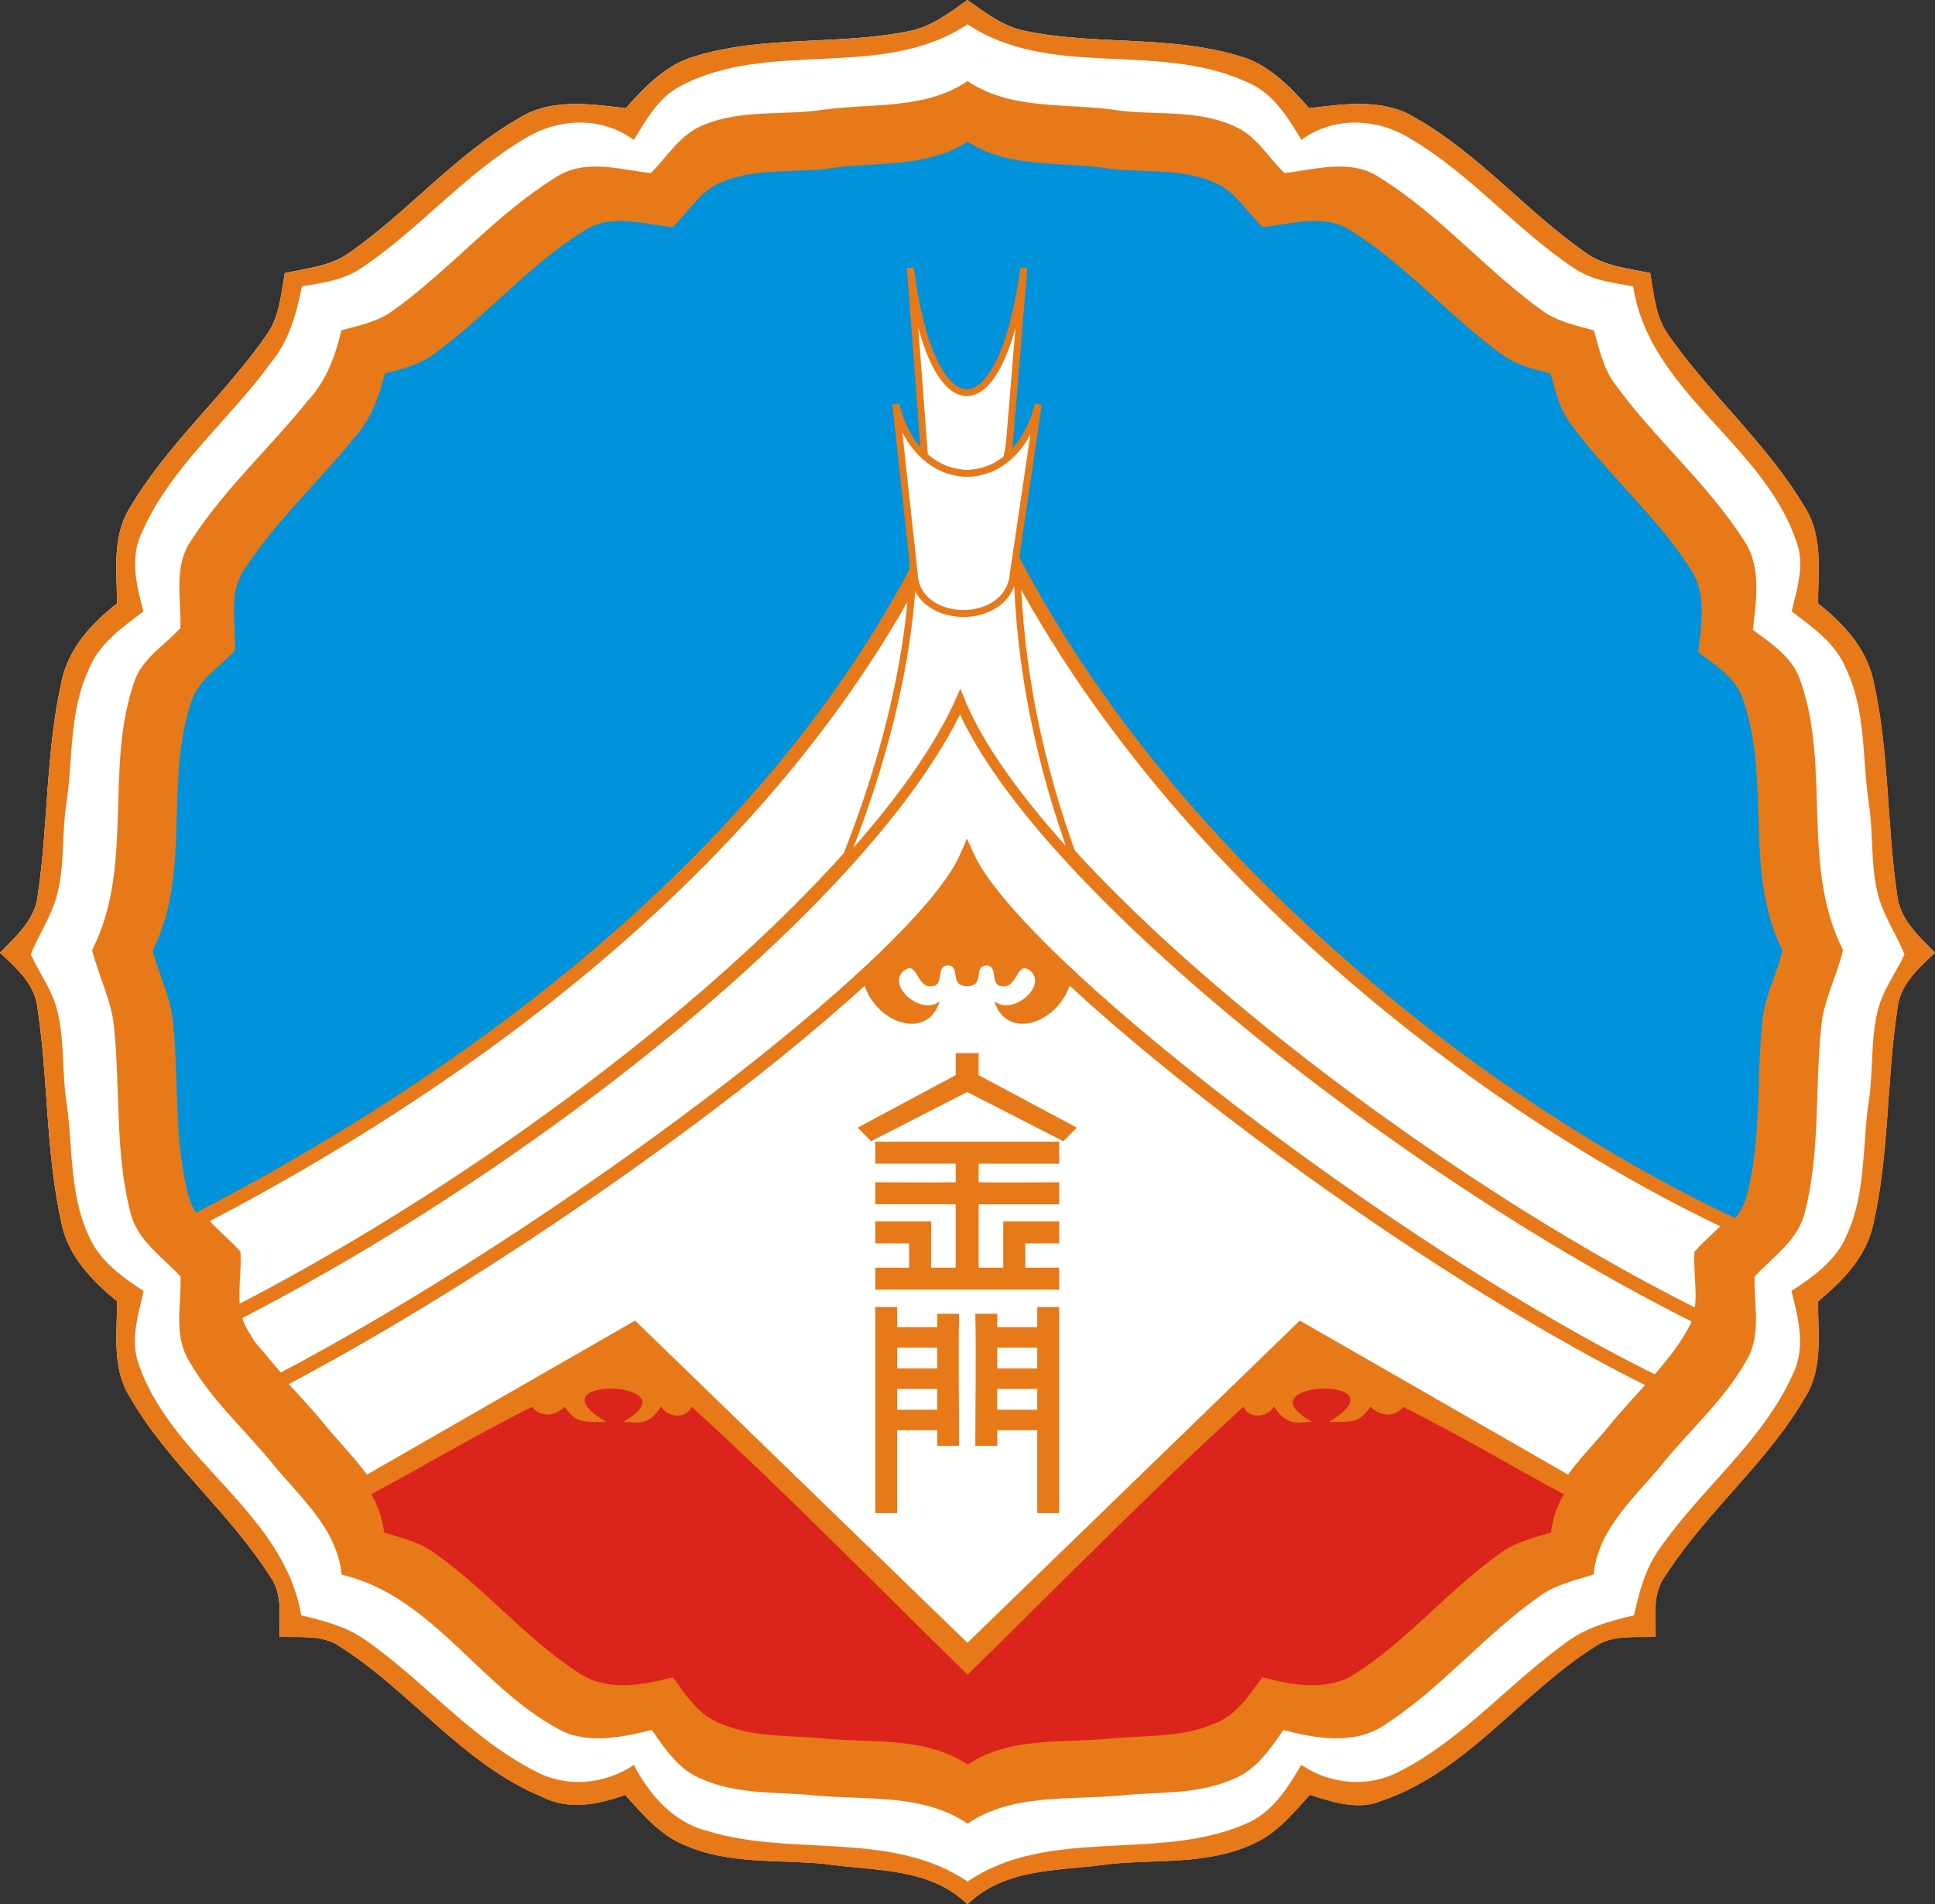
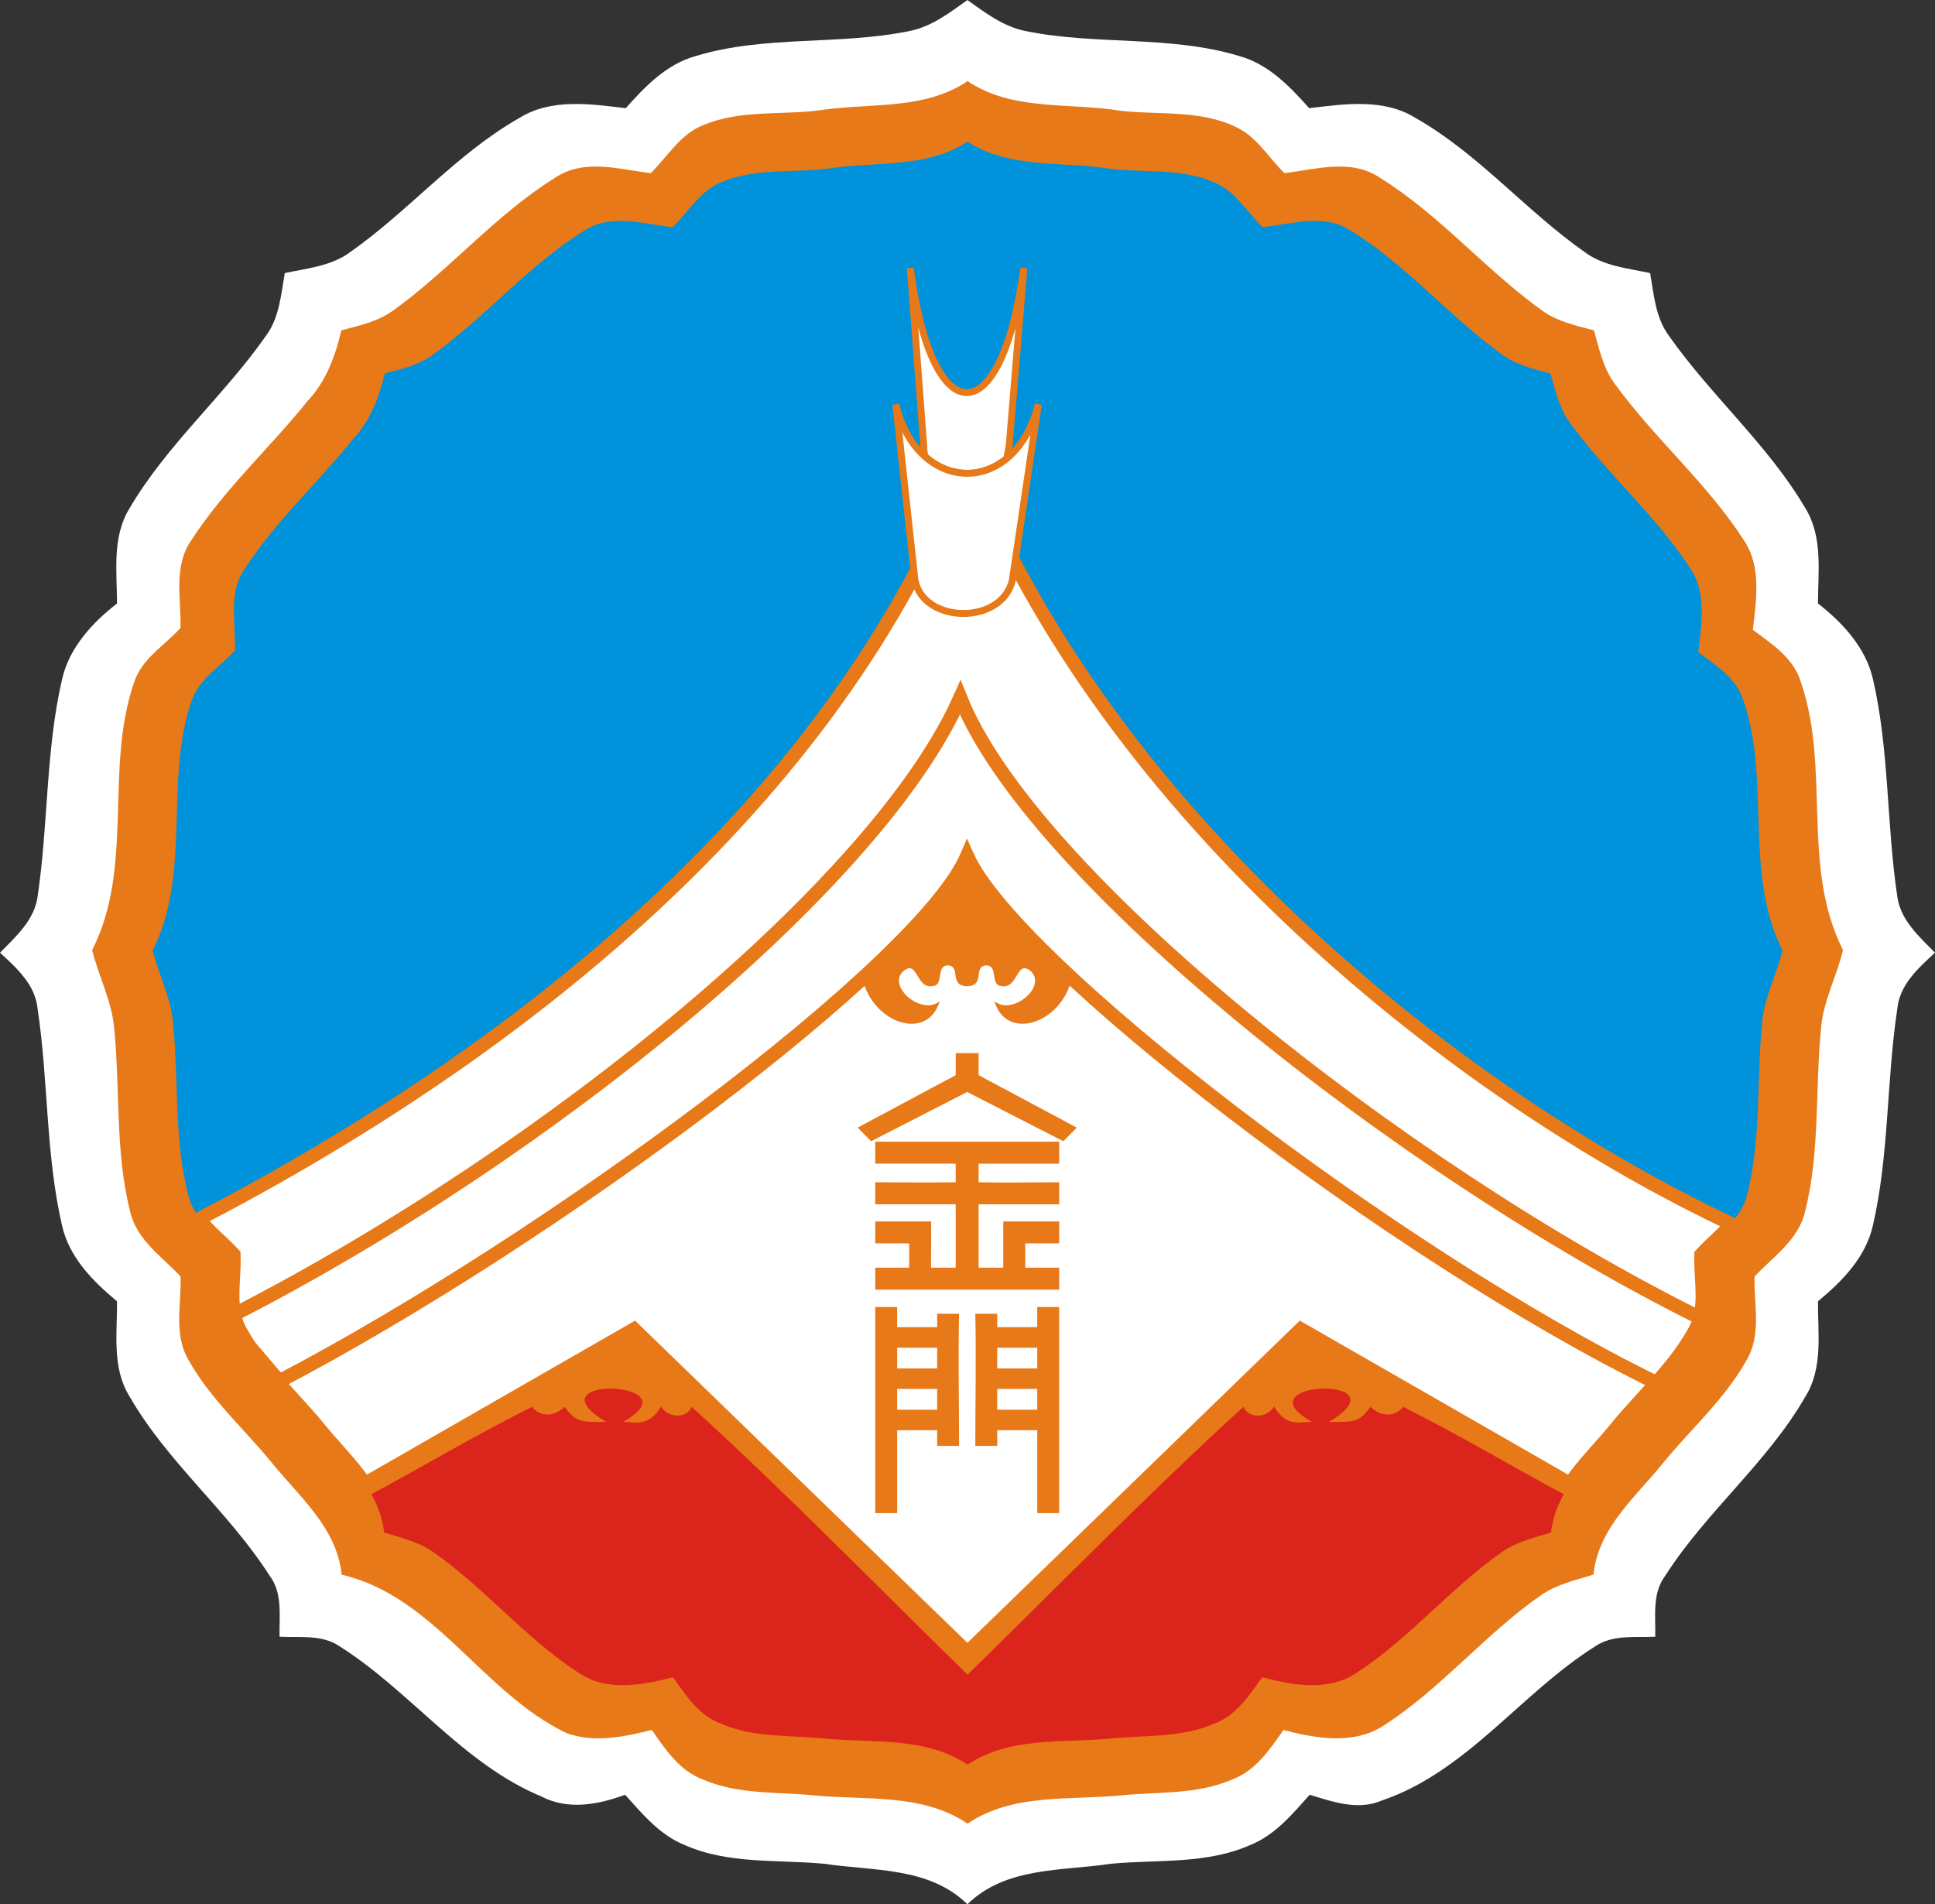
<svg xmlns="http://www.w3.org/2000/svg" xmlns:ns1="http://www.inkscape.org/namespaces/inkscape" xmlns:ns2="http://sodipodi.sourceforge.net/DTD/sodipodi-0.dtd" enable-background="new 0 0 1125 750" xml:space="preserve" viewBox="0 0 670.402 659.766" height="659.766" width="670.402" version="1.1" y="0px" x="0px" id="svg2" ns1:version="0.48.4 r9939" ns2:docname="金門.svg">
  <rect x="0" y="0" width="670.402" height="659.766" fill="#333333" stroke="none" />
  <defs id="defs76" />
  <ns2:namedview pagecolor="#ffffff" bordercolor="#666666" borderopacity="1" objecttolerance="10" gridtolerance="10" guidetolerance="10" ns1:pageopacity="0" ns1:pageshadow="2" ns1:window-width="1920" ns1:window-height="1028" id="namedview74" showgrid="false" fit-margin-top="0" fit-margin-left="0" fit-margin-right="0" fit-margin-bottom="0" ns1:zoom="1" ns1:cx="292.87314" ns1:cy="313.00604" ns1:window-x="-8" ns1:window-y="-8" ns1:window-maximized="1" ns1:current-layer="svg2" />
  <path style="fill:#ffffff" d="m 335.171,0.017 c 6.132,4.366 12.364,9.138 19.906,10.688 24.476,5.08 50.199,1.4 74.312,8.719 10.086,2.791 17.477,10.519 24.188,18.062 12.24,-1.465 25.793,-3.505 36.844,3.375 21.824,12.403 38.147,32.098 58.562,46.438 6.572,4.916 14.956,5.654 22.719,7.312 1.298,7.348 1.815,15.259 6.375,21.531 14.613,20.908 34.484,37.904 47.469,60.031 6.049,9.915 4.34,21.884 4.312,32.906 8.646,6.77 16.522,15.256 19.062,26.25 5.663,24.583 4.677,50.076 8.375,74.938 0.968,8.371 7.541,14.15 13.094,19.812 -5.8,5.362 -12.316,11.163 -13.062,19.562 -3.757,24.859 -2.775,50.352 -8.438,74.938 -2.484,11.047 -10.603,19.292 -19.031,26.281 -0.082,10.993 1.825,23.013 -4.281,32.875 -13.175,22.984 -34.393,39.919 -48.594,62.156 -4.642,6.105 -3.335,14.032 -3.5,21.188 -7.041,0.359 -14.776,-0.876 -20.938,3.406 -25.664,16.187 -44.299,43.258 -73.719,53.312 -8.26,3.59 -17.024,0.489 -25.062,-1.969 -5.965,6.629 -11.892,13.858 -20.375,17.312 -15.25,6.852 -32.314,5.069 -48.531,6.594 -17.045,2.568 -36.398,0.994 -49.688,14.031 -13.288,-13.037 -32.637,-11.462 -49.656,-14.031 -16.216,-1.522 -33.311,0.258 -48.531,-6.594 -8.482,-3.454 -14.437,-10.712 -20.406,-17.312 -9.337,3.425 -19.718,5.428 -29,0.594 -27.238,-11.329 -45.25,-36.386 -69.781,-51.938 -6.132,-4.282 -13.893,-3.047 -20.938,-3.406 -0.166,-7.155 1.172,-15.084 -3.469,-21.188 -14.198,-22.237 -35.384,-39.174 -48.562,-62.156 -6.103,-9.862 -4.198,-21.882 -4.281,-32.875 -8.427,-6.989 -16.576,-15.234 -19.062,-26.281 -5.661,-24.559 -4.706,-50.077 -8.438,-74.938 -0.746,-8.398 -7.232,-14.202 -13.031,-19.562 5.551,-5.665 12.096,-11.442 13.062,-19.812 3.676,-24.835 2.742,-50.255 8.406,-74.812 2.485,-11.048 10.388,-19.605 19.062,-26.375 -0.028,-11.022 -1.768,-22.985 4.281,-32.875 12.954,-22.154 32.853,-39.124 47.469,-60.062 4.53,-6.272 5.076,-14.182 6.375,-21.531 7.763,-1.657 16.144,-2.397 22.719,-7.312 20.414,-14.338 36.741,-34.035 58.562,-46.438 11.049,-6.879 24.604,-4.838 36.844,-3.375 6.713,-7.543 14.133,-15.27 24.219,-18.062 24.119,-7.322 49.81,-3.635 74.312,-8.719 7.541,-1.548 13.711,-6.322 19.844,-10.688 z" id="path8" ns1:connector-curvature="0" />
  <path style="fill:#ffffff" d="m 335.171,8.423 c -29.77,19.778 -68.75,4.822 -99.72,21.563 -7.46,3.922 -11.6,11.562 -15.91,18.468 -11.16,-8.261 -26.19,-7.595 -37.72,-0.437 -21.02,12.348 -36.817,31.728 -57.094,45.125 -5.995,3.951 -13.218,4.874 -20.125,6.062 -1.908,9.391 -4.486,19.016 -10.812,26.531 -14.254,19.723 -34.232,35.517 -44.344,58.031 -4.643,8.894 -2.263,18.943 0.25,28.031 -7.295,5.525 -15.365,11.129 -18.875,19.969 -7.017,14.723 -5.448,31.375 -7.906,47.094 -1.633,10.745 -0.35,21.848 -3.5,32.344 -2.016,6.877 -6.185,12.839 -8.781,19.469 3.148,6.713 7.802,12.814 9.375,20.188 2.321,9.888 1.47,20.185 2.906,30.188 2.403,15.717 0.937,32.374 7.844,47.125 3.646,8.563 11.429,14.177 18.969,19.094 -1.794,7.957 -4.569,16.38 -2,24.5 11.133,34.089 50.379,51.516 56.594,87.844 7.599,1.822 15.389,3.778 21.906,8.281 20.525,14.254 36.827,34.376 59.312,45.812 10.801,5.745 24.004,4.489 34.031,-2.281 5.412,10.469 13.787,20.041 25.719,22.969 29.228,8.951 63.384,-0.381 89.875,17.438 28.37,-19.2 65.532,-6.803 96,-19.812 9.256,-3.705 14.844,-12.366 19.594,-20.625 10.029,6.82 23.228,8.059 34.031,2.312 22.484,-11.439 38.814,-31.53 59.312,-45.812 6.548,-4.477 14.312,-6.461 21.938,-8.281 1.742,-7.736 3.723,-15.587 8.281,-22.219 14.421,-21.271 36.027,-37.52 46.719,-61.25 4.613,-9.199 1.939,-19.486 -0.438,-28.906 7.543,-4.89 15.389,-10.532 19.031,-19.094 6.906,-14.723 5.41,-31.341 7.812,-47.031 1.466,-10.138 0.562,-20.568 2.938,-30.594 1.657,-7.236 6.254,-13.244 9.375,-19.844 -2.898,-7.32 -7.665,-13.866 -9.406,-21.656 -2.348,-9.862 -1.382,-20.157 -2.875,-30.156 -2.457,-15.72 -0.919,-32.372 -7.938,-47.094 -3.508,-8.839 -11.582,-14.444 -18.875,-19.969 1.63,-6.906 3.941,-14.001 2.531,-21.156 -9.918,-35.94 -51.661,-53.704 -57.438,-91.438 -6.906,-1.189 -14.155,-2.113 -20.125,-6.062 -20.24,-13.4 -36.03,-32.78 -57.06,-45.125 -11.54,-7.154 -26.58,-7.821 -37.72,0.437 -4.8,-8.147 -10.24,-16.808 -19.53,-20.312 -30.49,-13.785 -67.45,-0.685 -96.12,-19.719 z" id="path10" ns1:connector-curvature="0" />
  <g transform="matrix(0.882,0,0,0.964,-450.199,-67.401)" id="g14" style="opacity:0.5">
</g>
  <g transform="matrix(0.882,0,0,0.964,-450.199,-67.401)" id="g16" style="opacity:0.5">
</g>
  <g transform="translate(-227.299,-145.503)" id="g18">
</g>
  <g transform="translate(-227.299,-145.503)" id="g20">
</g>
  <g transform="translate(-227.299,-145.503)" id="g22">
</g>
  <g transform="translate(-227.299,-145.503)" id="g24">
</g>
  <g transform="translate(-227.299,-145.503)" id="g26">
</g>
  <g transform="translate(-227.299,-145.503)" id="g28">
</g>
  <path d="m 335.181,48.553 c -13.827,9.183 -30.865,7.003 -46.5,9.146 -12.871,1.962 -26.415,-0.219 -38.719,4.916 -7.56,2.891 -11.582,10.269 -17.156,15.635 -10.088,-1.162 -21.396,-4.828 -30.655,1.285 -19.298,11.946 -34.031,29.721 -52.375,42.93 -4.952,3.69 -11.044,4.997 -16.875,6.545 -1.884,8.254 -4.955,16.37 -10.813,22.665 -12.254,15.222 -26.912,28.526 -37.594,44.987 -5.981,8.41 -3.253,18.947 -3.563,28.467 -5.081,5.729 -12.522,9.86 -15,17.549 -9.675,28.016 0.143,59.537 -13.531,86.572 2.09,8.41 6.345,16.299 7.094,25.123 1.987,19.711 0.255,39.933 5.156,59.307 0.665,2.92 1.956,5.451 3.594,7.745 l 532.81,1.372 c 2.144,-2.663 3.877,-5.595 4.688,-9.117 4.901,-19.378 3.17,-39.596 5.155,-59.307 0.697,-8.823 5.075,-16.716 7.063,-25.151 -13.597,-27.037 -3.934,-58.495 -13.531,-86.487 -2.266,-7.868 -9.484,-12.359 -15.625,-16.978 1.059,-9.647 2.978,-20.504 -2.905,-29.096 -11.971,-18.523 -29.09,-32.965 -41.938,-50.818 -3.534,-4.979 -4.817,-11.082 -6.469,-16.834 -5.83,-1.548 -11.947,-2.882 -16.875,-6.545 -18.344,-13.235 -33.104,-30.98 -52.375,-42.9 -9.286,-6.167 -20.572,-2.453 -30.688,-1.343 -5.16,-4.877 -8.796,-11.579 -15.375,-14.776 -11.764,-5.884 -25.265,-3.935 -37.905,-5.46 -16.432,-2.632 -34.491,0.189 -49.094,-9.432 z" style="fill:#0092db" id="path30" ns1:connector-curvature="0" />
  <path d="m 335.061,159.392 c -45.998,119.72 -157.61,206.58 -266.12,262.95 3.472,4.485 8.209,8.137 12.03,12.29 0.271,6.81 -1.197,14.08 0.188,20.779 109.75,-56.31 223.66,-150.2 251.53,-213.7 24.125,61.144 152.59,163.48 256.28,214.9 1.857,-7.034 0.169,-14.746 0.438,-21.95 3.306,-3.605 7.292,-6.838 10.563,-10.546 -94.44,-44.5 -215.9,-140.84 -264.91,-264.72 z" style="fill:#ffffff;stroke:#e77918;stroke-width:4.782" id="path32" ns1:connector-curvature="0" />
  <path d="m 332.681,241.702 c -27.87,63.51 -141.78,157.39 -251.53,213.71 0.446,2.156 1.181,4.254 2.375,6.26 0.927,1.657 1.92,3.264 2.969,4.829 3.171,3.726 6.734,7.938 10.25,12.091 95.032,-49.803 222.66,-145.03 238.31,-182.01 15.953,36.512 148.31,138.38 238.81,182.55 4.833,-5.442 9.423,-11.068 13,-17.463 0.968,-1.63 1.638,-3.329 2.094,-5.06 -103.67,-51.42 -232.14,-153.76 -256.27,-214.91 z" style="fill:#ffffff;stroke:#e77918;stroke-width:4.782" id="path34" ns1:connector-curvature="0" />
  <path d="m 335.071,296.582 c -15.677,37.043 -143.74,132.53 -238.83,182.26 4.587,5.188 9.421,10.201 13.813,15.52 9.003,11.248 21.321,21.257 22.999,36.556 30.082,7.198 45.517,38.266 72.5,51.218 8.979,3.277 18.703,1.13 27.656,-1.115 4.386,6.346 8.973,13.335 16.531,16.12 11.506,5.005 24.267,3.91 36.469,5.202 16.485,1.495 34.444,-0.699 48.969,8.975 14.524,-9.674 32.488,-7.48 48.999,-8.975 12.175,-1.292 24.933,-0.197 36.438,-5.202 7.559,-2.785 12.182,-9.799 16.594,-16.092 10.577,2.761 22.929,5.068 32.655,-1.486 18.523,-11.996 32.642,-29.537 50.75,-42.1 5.008,-3.406 10.961,-4.789 16.688,-6.545 1.676,-15.298 14.027,-25.311 23.03,-36.584 4.309,-5.216 9.025,-10.131 13.531,-15.205 -90.5,-44.19 -222.83,-146.06 -238.79,-182.57 z" style="fill:#ffffff;stroke:#e77918;stroke-width:4.782" id="path36" ns1:connector-curvature="0" />
  <path d="m 220.031,457.552 -94.999,54.562 c 4.063,5.549 7.239,11.587 8.03,18.807 30.082,7.198 45.517,38.266 72.5,51.218 8.979,3.277 18.703,1.13 27.656,-1.115 4.386,6.346 8.973,13.335 16.53,16.12 11.507,5.005 24.268,3.91 36.47,5.202 16.485,1.495 34.444,-0.699 48.969,8.975 14.524,-9.674 32.488,-7.48 48.999,-8.975 12.175,-1.292 24.933,-0.197 36.438,-5.202 7.559,-2.785 12.182,-9.799 16.594,-16.092 10.577,2.761 22.929,5.068 32.655,-1.486 18.523,-11.996 32.642,-29.537 50.75,-42.1 5.008,-3.406 10.961,-4.789 16.688,-6.545 0.791,-7.222 3.987,-13.252 8.063,-18.807 l -95.04,-54.57 -115.16,111.64 -115.15,-111.64 z" style="fill:#e77918" id="path38" ns1:connector-curvature="0" />
  <g transform="matrix(0.882,0,0,0.882,-227.307,-44.575)" id="g40">
</g>
  <g transform="matrix(0.882,0,0,0.882,-227.307,-44.575)" id="g42">
-     <path d="m 637.79,50.569 c -6.954,4.95 -13.984,10.367 -22.534,12.122 -27.783,5.764 -56.912,1.582 -84.26,9.884 -11.436,3.166 -19.849,11.929 -27.461,20.482 -13.878,-1.659 -29.248,-3.976 -41.776,3.824 -24.743,14.063 -43.255,36.405 -66.402,52.663 -7.455,5.574 -16.958,6.417 -25.76,8.296 -1.473,8.333 -2.092,17.291 -7.228,24.403 -16.572,23.742 -39.135,42.969 -53.823,68.089 -6.859,11.214 -4.886,24.804 -4.854,37.302 -9.836,7.676 -18.795,17.353 -21.613,29.88 -6.422,27.846 -5.365,56.685 -9.533,84.845 -1.096,9.491 -8.517,16.036 -14.811,22.459 6.576,6.078 13.93,12.678 14.776,22.2 4.231,28.189 3.148,57.096 9.567,84.943 2.819,12.527 12.059,21.89 21.614,29.815 0.094,12.465 -2.066,26.087 4.854,37.269 14.943,26.06 38.999,45.273 55.098,70.488 5.262,6.921 3.745,15.902 3.933,24.015 7.988,0.407 16.787,-0.998 23.74,3.857 27.815,17.634 48.238,46.072 79.122,58.918 10.524,5.481 22.295,3.202 32.882,-0.681 6.768,7.484 13.521,15.691 23.138,19.607 17.258,7.769 36.641,5.76 55.028,7.486 19.298,2.913 41.235,1.129 56.302,15.912 15.068,-14.783 37.013,-13 56.34,-15.912 18.388,-1.729 37.736,0.283 55.028,-7.486 9.618,-3.917 16.337,-12.09 23.101,-19.607 9.114,2.787 19.051,6.307 28.417,2.236 33.358,-11.401 54.487,-42.12 83.587,-60.474 6.986,-4.856 15.756,-3.45 23.74,-3.857 0.187,-8.114 -1.294,-17.091 3.969,-24.013 16.102,-25.215 40.159,-44.428 55.098,-70.489 6.924,-11.182 4.761,-24.804 4.854,-37.269 9.556,-7.925 18.762,-17.289 21.579,-29.815 6.42,-27.877 5.307,-56.754 9.567,-84.942 0.846,-9.524 8.235,-16.121 14.811,-22.201 -6.296,-6.421 -13.747,-12.967 -14.845,-22.459 -4.193,-28.19 -3.075,-57.099 -9.496,-84.974 -2.881,-12.466 -11.811,-22.076 -21.614,-29.752 0.031,-12.498 1.969,-26.09 -4.89,-37.333 -14.723,-25.09 -37.254,-44.349 -53.823,-68.057 -5.17,-7.112 -5.756,-16.071 -7.228,-24.403 -8.802,-1.88 -18.308,-2.722 -25.76,-8.296 -23.21,-16.29 -41.72,-38.63 -66.47,-52.689 -12.53,-7.801 -27.9,-5.485 -41.78,-3.824 -7.6,-8.553 -15.98,-17.317 -27.42,-20.482 -27.34,-8.299 -56.51,-4.124 -84.26,-9.884 -8.55,-1.757 -15.62,-7.171 -22.57,-12.122 z m 0,9.528 c 32.512,21.582 74.414,6.731 108.99,22.362 10.527,3.973 16.696,13.803 22.146,23.041 12.623,-9.364 29.675,-8.63 42.768,-0.518 23.838,14.001 41.747,35.979 64.735,51.172 6.769,4.478 14.989,5.523 22.819,6.871 6.55,42.786 53.88,62.922 65.126,103.67 1.598,8.113 -1.022,16.184 -2.87,24.015 8.269,6.265 17.424,12.598 21.402,22.62 7.958,16.693 6.214,35.584 9,53.409 1.693,11.338 0.599,23.009 3.261,34.191 1.974,8.833 7.378,16.265 10.664,24.565 -3.539,7.484 -8.751,14.286 -10.63,22.491 -2.694,11.368 -1.669,23.182 -3.331,34.677 -2.724,17.791 -1.028,36.65 -8.858,53.344 -4.13,9.708 -13.026,16.104 -21.579,21.649 2.695,10.682 5.727,22.366 0.496,32.797 -12.123,26.907 -36.62,45.299 -52.972,69.418 -5.169,7.52 -7.415,16.443 -9.39,25.215 -8.646,2.064 -17.45,4.322 -24.874,9.398 -23.242,16.195 -41.758,38.947 -67.252,51.918 -12.249,6.516 -27.215,5.14 -38.587,-2.593 -5.385,9.365 -11.723,19.166 -22.218,23.367 -34.547,14.752 -76.682,0.688 -108.85,22.459 -30.037,-20.204 -68.765,-9.62 -101.91,-19.769 -13.529,-3.32 -23.024,-14.153 -29.16,-26.024 -11.37,7.677 -26.34,9.074 -38.587,2.56 -25.495,-12.968 -43.979,-35.755 -67.252,-51.918 -7.39,-5.106 -16.223,-7.332 -24.839,-9.398 -7.047,-41.192 -51.547,-60.971 -64.17,-99.624 -2.913,-9.207 0.234,-18.752 2.268,-27.774 -8.549,-5.575 -17.408,-11.939 -21.542,-21.649 -7.831,-16.726 -6.169,-35.619 -8.894,-53.44 -1.629,-11.342 -0.663,-23.011 -3.295,-34.223 -1.784,-8.361 -7.06,-15.269 -10.63,-22.881 2.944,-7.518 7.671,-14.272 9.957,-22.07 3.572,-11.901 2.118,-24.502 3.969,-36.686 2.787,-17.823 1.01,-36.715 8.966,-53.409 3.98,-10.023 13.131,-16.355 21.402,-22.62 -2.849,-10.305 -5.546,-21.707 -0.282,-31.792 11.465,-25.529 34.118,-43.457 50.28,-65.821 7.173,-8.521 10.097,-19.426 12.26,-30.075 7.832,-1.348 16.022,-2.391 22.819,-6.871 22.991,-15.191 40.901,-37.171 64.735,-51.172 13.063,-8.116 30.112,-8.849 42.769,0.519 4.888,-7.831 9.577,-16.521 18.034,-20.968 35.111,-18.982 79.343,-2.011 113.1,-24.437 z" style="fill:#e77918" id="path44" ns1:connector-curvature="0" />
-   </g>
+     </g>
  <g transform="matrix(0.882,0,0,0.882,-227.307,-44.575)" id="g46">
    <path d="m 637.79,83.01 c -16.788,11.148 -37.463,8.514 -56.444,11.116 -15.628,2.382 -32.081,-0.272 -47.02,5.963 -9.177,3.51 -14.067,12.476 -20.836,18.991 -12.249,-1.41 -25.959,-5.869 -37.205,1.556 -23.429,14.504 -41.33,36.077 -63.602,52.113 -6.014,4.48 -13.402,6.091 -20.48,7.972 -2.285,10.021 -6.035,19.872 -13.146,27.515 -14.878,18.481 -32.668,34.624 -45.638,54.609 -7.264,10.212 -3.946,23.021 -4.323,34.578 -6.17,6.956 -15.204,11.958 -18.214,21.293 -11.746,34.014 0.163,72.274 -16.441,105.1 2.538,10.212 7.7,19.783 8.61,30.497 2.413,23.929 0.321,48.488 6.272,72.01 2.538,11.151 12.54,17.548 19.807,25.441 0.435,10.93 -2.834,22.837 3.118,32.829 8.395,15.005 21.372,26.577 32.209,39.7 10.931,13.657 25.885,25.824 27.921,44.399 36.524,8.739 55.253,46.433 88.016,62.159 10.901,3.978 22.72,1.397 33.591,-1.329 5.325,7.704 10.878,16.192 20.055,19.574 13.968,6.076 29.476,4.718 44.29,6.287 20.016,1.816 41.823,-0.824 59.457,10.922 17.637,-11.745 39.446,-9.107 59.492,-10.922 14.782,-1.57 30.285,-0.211 44.256,-6.287 9.177,-3.382 14.769,-11.903 20.126,-19.542 12.841,3.351 27.838,6.142 39.65,-1.815 22.491,-14.565 39.631,-35.856 61.618,-51.107 6.078,-4.135 13.314,-5.808 20.268,-7.941 2.034,-18.574 17.027,-30.744 27.957,-44.431 10.838,-13.124 23.814,-24.663 32.209,-39.669 5.952,-10.022 2.676,-21.898 3.083,-32.797 7.265,-7.926 17.275,-14.323 19.844,-25.473 5.953,-23.526 3.859,-48.081 6.272,-72.011 0.846,-10.713 6.162,-20.287 8.575,-30.528 -16.509,-32.827 -4.788,-71.017 -16.441,-105 -2.752,-9.553 -11.503,-15.005 -18.957,-20.613 1.283,-11.714 3.599,-24.895 -3.543,-35.325 -14.533,-22.489 -35.319,-40.029 -50.916,-61.706 -4.292,-6.045 -5.863,-13.433 -7.866,-20.417 -7.079,-1.881 -14.499,-3.525 -20.48,-7.972 -22.272,-16.069 -40.203,-37.609 -63.602,-52.081 -11.277,-7.488 -24.959,-2.968 -37.24,-1.62 -6.265,-5.922 -10.685,-14.071 -18.673,-17.953 -14.283,-7.143 -30.68,-4.761 -46.028,-6.612 -19.953,-3.194 -41.872,0.212 -59.601,-11.47 z m 0,22.588 c 16.558,10.909 37.035,7.71 55.666,10.695 14.334,1.73 29.642,-0.481 42.979,6.19 7.461,3.626 11.582,11.226 17.433,16.756 11.468,-1.259 24.265,-5.47 34.795,1.523 21.85,13.515 38.587,33.638 59.386,48.645 5.586,4.154 12.522,5.665 19.134,7.421 1.87,6.522 3.326,13.442 7.335,19.088 14.566,20.243 33.978,36.618 47.551,57.622 6.669,9.742 4.495,22.052 3.294,32.992 6.962,5.235 15.149,10.329 17.718,19.25 10.881,31.74 -0.074,67.41 15.343,98.067 -2.253,9.564 -7.217,18.514 -8.008,28.519 -2.252,22.349 -0.288,45.275 -5.846,67.248 -2.396,10.412 -11.746,16.385 -18.532,23.788 -0.38,10.178 2.688,21.266 -2.87,30.626 -7.839,14.012 -19.961,24.785 -30.083,37.042 -10.208,12.783 -24.214,24.136 -26.114,41.481 -6.493,1.992 -13.243,3.56 -18.921,7.421 -20.532,14.245 -36.539,34.134 -57.542,47.738 -11.03,7.431 -25.035,4.815 -37.028,1.684 -5.004,7.136 -10.246,15.088 -18.815,18.246 -13.046,5.674 -27.511,4.433 -41.315,5.898 -18.721,1.694 -39.09,-0.793 -55.559,10.176 -16.468,-10.969 -36.831,-8.481 -55.524,-10.176 -13.836,-1.464 -28.303,-0.224 -41.349,-5.898 -8.57,-3.158 -13.771,-11.083 -18.744,-18.279 -10.152,2.547 -21.178,4.981 -31.358,1.265 C 460.221,695.94 442.72,660.711 408.611,652.55 406.71,635.205 392.74,623.855 382.532,611.101 372.411,598.845 360.29,588.039 352.449,574.026 c -5.559,-9.331 -2.499,-20.45 -2.906,-30.658 -6.788,-7.371 -16.129,-13.342 -18.496,-23.754 -5.557,-21.968 -3.593,-44.897 -5.846,-67.248 -0.849,-10.005 -5.674,-18.951 -8.043,-28.487 15.504,-30.656 4.374,-66.398 15.344,-98.164 2.809,-8.718 11.247,-13.403 17.008,-19.899 0.351,-10.794 -2.744,-22.741 4.038,-32.278 12.112,-18.664 28.733,-33.751 42.626,-51.01 6.642,-7.137 10.125,-16.34 12.26,-25.7 6.613,-1.756 13.519,-3.237 19.134,-7.421 20.799,-14.977 37.506,-35.132 59.386,-48.677 10.5,-6.933 23.323,-2.775 34.76,-1.458 6.32,-6.085 10.882,-14.449 19.454,-17.727 13.951,-5.822 29.308,-3.35 43.902,-5.573 17.723,-2.433 37.041,0.038 52.72,-10.374 z" style="fill:#e77918;stroke:#e77918" id="path48" ns1:connector-curvature="0" />
    <path d="m 496.73,596.03 c -8.517,0.245 -15.501,4.371 -0.815,13.093 -9.259,-0.047 -11.923,0.469 -16.37,-5.963 -4.529,4.345 -10.096,3.719 -12.862,0 -26.749,13.586 -43.288,23.827 -63.105,34.32 2.568,4.568 4.424,9.517 5.03,15.07 6.494,1.991 13.244,3.56 18.921,7.421 20.535,14.245 36.541,34.134 57.544,47.737 11.031,7.432 25.035,4.816 37.028,1.685 5.003,7.136 10.245,15.088 18.815,18.246 13.047,5.674 27.509,4.433 41.315,5.898 18.722,1.694 39.089,-0.793 55.558,10.176 16.471,-10.969 36.838,-8.482 55.559,-10.176 13.806,-1.465 28.269,-0.224 41.315,-5.898 8.57,-3.158 13.812,-11.112 18.815,-18.246 11.993,3.129 25.998,5.746 37.028,-1.685 21.003,-13.602 37.01,-33.492 57.544,-47.737 5.677,-3.862 12.427,-5.43 18.92,-7.421 0.609,-5.552 2.465,-10.502 5.033,-15.07 -19.816,-10.493 -36.358,-20.735 -63.107,-34.32 -2.765,3.719 -8.332,4.345 -12.861,0 -4.446,6.432 -7.111,5.918 -16.37,5.963 31.332,-18.607 -35.905,-16.312 -6.484,0 -4.57,-0.281 -9.648,2.521 -15.024,-6.028 -2.566,4.397 -9.932,4.996 -11.976,0.065 -36.622,33.293 -76.08,73.711 -108.39,105.23 -32.308,-31.518 -71.766,-71.936 -108.39,-105.23 -2.043,4.931 -9.411,4.333 -11.976,-0.065 -5.375,8.55 -10.453,5.746 -15.024,6.028 15.627,-8.667 3.981,-13.372 -5.672,-13.093 z" style="fill:#db241c" id="path50" ns1:connector-curvature="0" />
  </g>
  <g transform="matrix(0.882,0,0,0.882,-227.307,-44.575)" id="g52">
    <g transform="translate(-0.195,0)" id="g54">
      <g transform="translate(2.356,0)" id="g56">
        <path d="m 630.97,464.23 v 8.653 l -38.516,20.612 5.281,5.347 37.736,-19.348 37.772,19.348 5.28,-5.347 -38.55,-20.612 v -8.653 h -9.003 z" style="fill:#e77918" id="path58" ns1:connector-curvature="0" />
        <path d="m 599.36,499 v 8.654 h 31.605 v 7.292 c -10.461,0.187 -21.11,0.029 -31.605,0 v 8.653 h 31.605 v 24.922 h -9.672 l 0.034,-18.181 h -21.96 v 8.62 h 13.323 v 9.561 h -13.32 v 8.62 h 72.248 v -8.62 h -13.323 v -9.561 h 13.323 v -8.62 h -21.97 v 18.181 h -9.672 v -24.91 h 31.642 v -8.653 c -10.495,0.029 -21.18,0.187 -31.642,0 v -7.292 h 31.642 v -8.654 h -72.247 z" style="fill:#e77918" id="path60" ns1:connector-curvature="0" />
        <path d="m 599.36,563.97 h 8.61 v 7.91 h 15.719 v -5.269 h 8.609 c -0.374,15.912 0,35.971 0,51.884 h -8.609 v -6.13 H 607.97 v 32.543 h -8.61 V 563.97 z m 8.612,15.969 v 8.152 h 15.719 v -8.152 h -15.719 z m 0,16.211 v 8.153 h 15.719 v -8.153 h -15.719 z" style="fill:#e77918" id="path62" ns1:connector-curvature="0" />
        <path d="M 671.61,563.97 H 663 v 7.91 h -15.72 v -5.269 h -8.61 c 0.375,15.912 0,35.971 0,51.884 h 8.61 v -6.13 h 15.719 v 32.543 h 8.609 v -80.93 h 0.003 z m -8.612,15.969 v 8.152 h -15.72 v -8.152 h 15.719 z m 0,16.211 v 8.153 h -15.72 v -8.153 h 15.719 z" style="fill:#e77918" id="path64" ns1:connector-curvature="0" />
      </g>
    </g>
  </g>
  <path d="m 335.061,296.582 c -4.379,10.348 -17.533,25.274 -36.281,42.473 3.7,15.774 22.728,21.792 26.781,7.803 -5.855,5.117 -17.855,-4.555 -12.938,-10.061 5.417,-5.044 4.562,5.935 10.469,4.858 4.146,-0.265 0.971,-7.215 5.406,-7.174 4.632,0.344 0.07,6.993 6.563,7.231 6.492,-0.238 1.932,-6.888 6.563,-7.231 4.438,-0.041 1.231,6.909 5.375,7.174 5.909,1.077 5.053,-9.901 10.469,-4.858 4.919,5.506 -7.081,15.178 -12.938,10.061 4.062,14.015 23.163,7.95 26.813,-7.889 -18.686,-17.356 -31.898,-32.352 -36.282,-42.387 z" style="fill:#e77918" id="path66" ns1:connector-curvature="0" />
-   <path d="m 333.031,184.002 c -7.583,0.052 -15.075,3.931 -16.625,11.49 -1.247,36.043 -11.47,72.095 -24.313,104.01 18.77,-20.62 32.938,-40.348 40.594,-57.791 6.495,16.46 20.555,35.896 39.655,56.533 0.021,0.019 0.044,0.039 0.063,0.058 -12.438,-33.856 -19.284,-67.277 -20.082,-102.3 -1.853,-7.765 -11.709,-12.045 -19.292,-11.994 z" style="fill:#ffffff;stroke:#e77918;stroke-width:2.391" id="path68" ns1:connector-curvature="0" />
  <path d="m 315.391,92.822 4.594,60.964 c 0.073,1.486 0.193,2.895 0.344,4.259 8.376,7.524 19.771,7.987 28.469,0.828 0.344,-1.607 0.646,-3.293 0.906,-5.088 l 5.031,-60.964 c -7.856,57.916 -31.93,57.316 -39.344,10e-4 z" style="fill:#ffffff;stroke:#e77918;stroke-width:2.391" id="path70" ns1:connector-curvature="0" />
  <path d="m 317.001,201.062 c 3.101,15.117 30.028,15.527 33.735,0 l 9.016,-60.958 c -8.405,32.659 -41.969,31.013 -49.383,0 l 6.632,60.958 z" style="fill:#ffffff;stroke:#e77918;stroke-width:2.391" id="path72" ns1:connector-curvature="0" />
</svg>